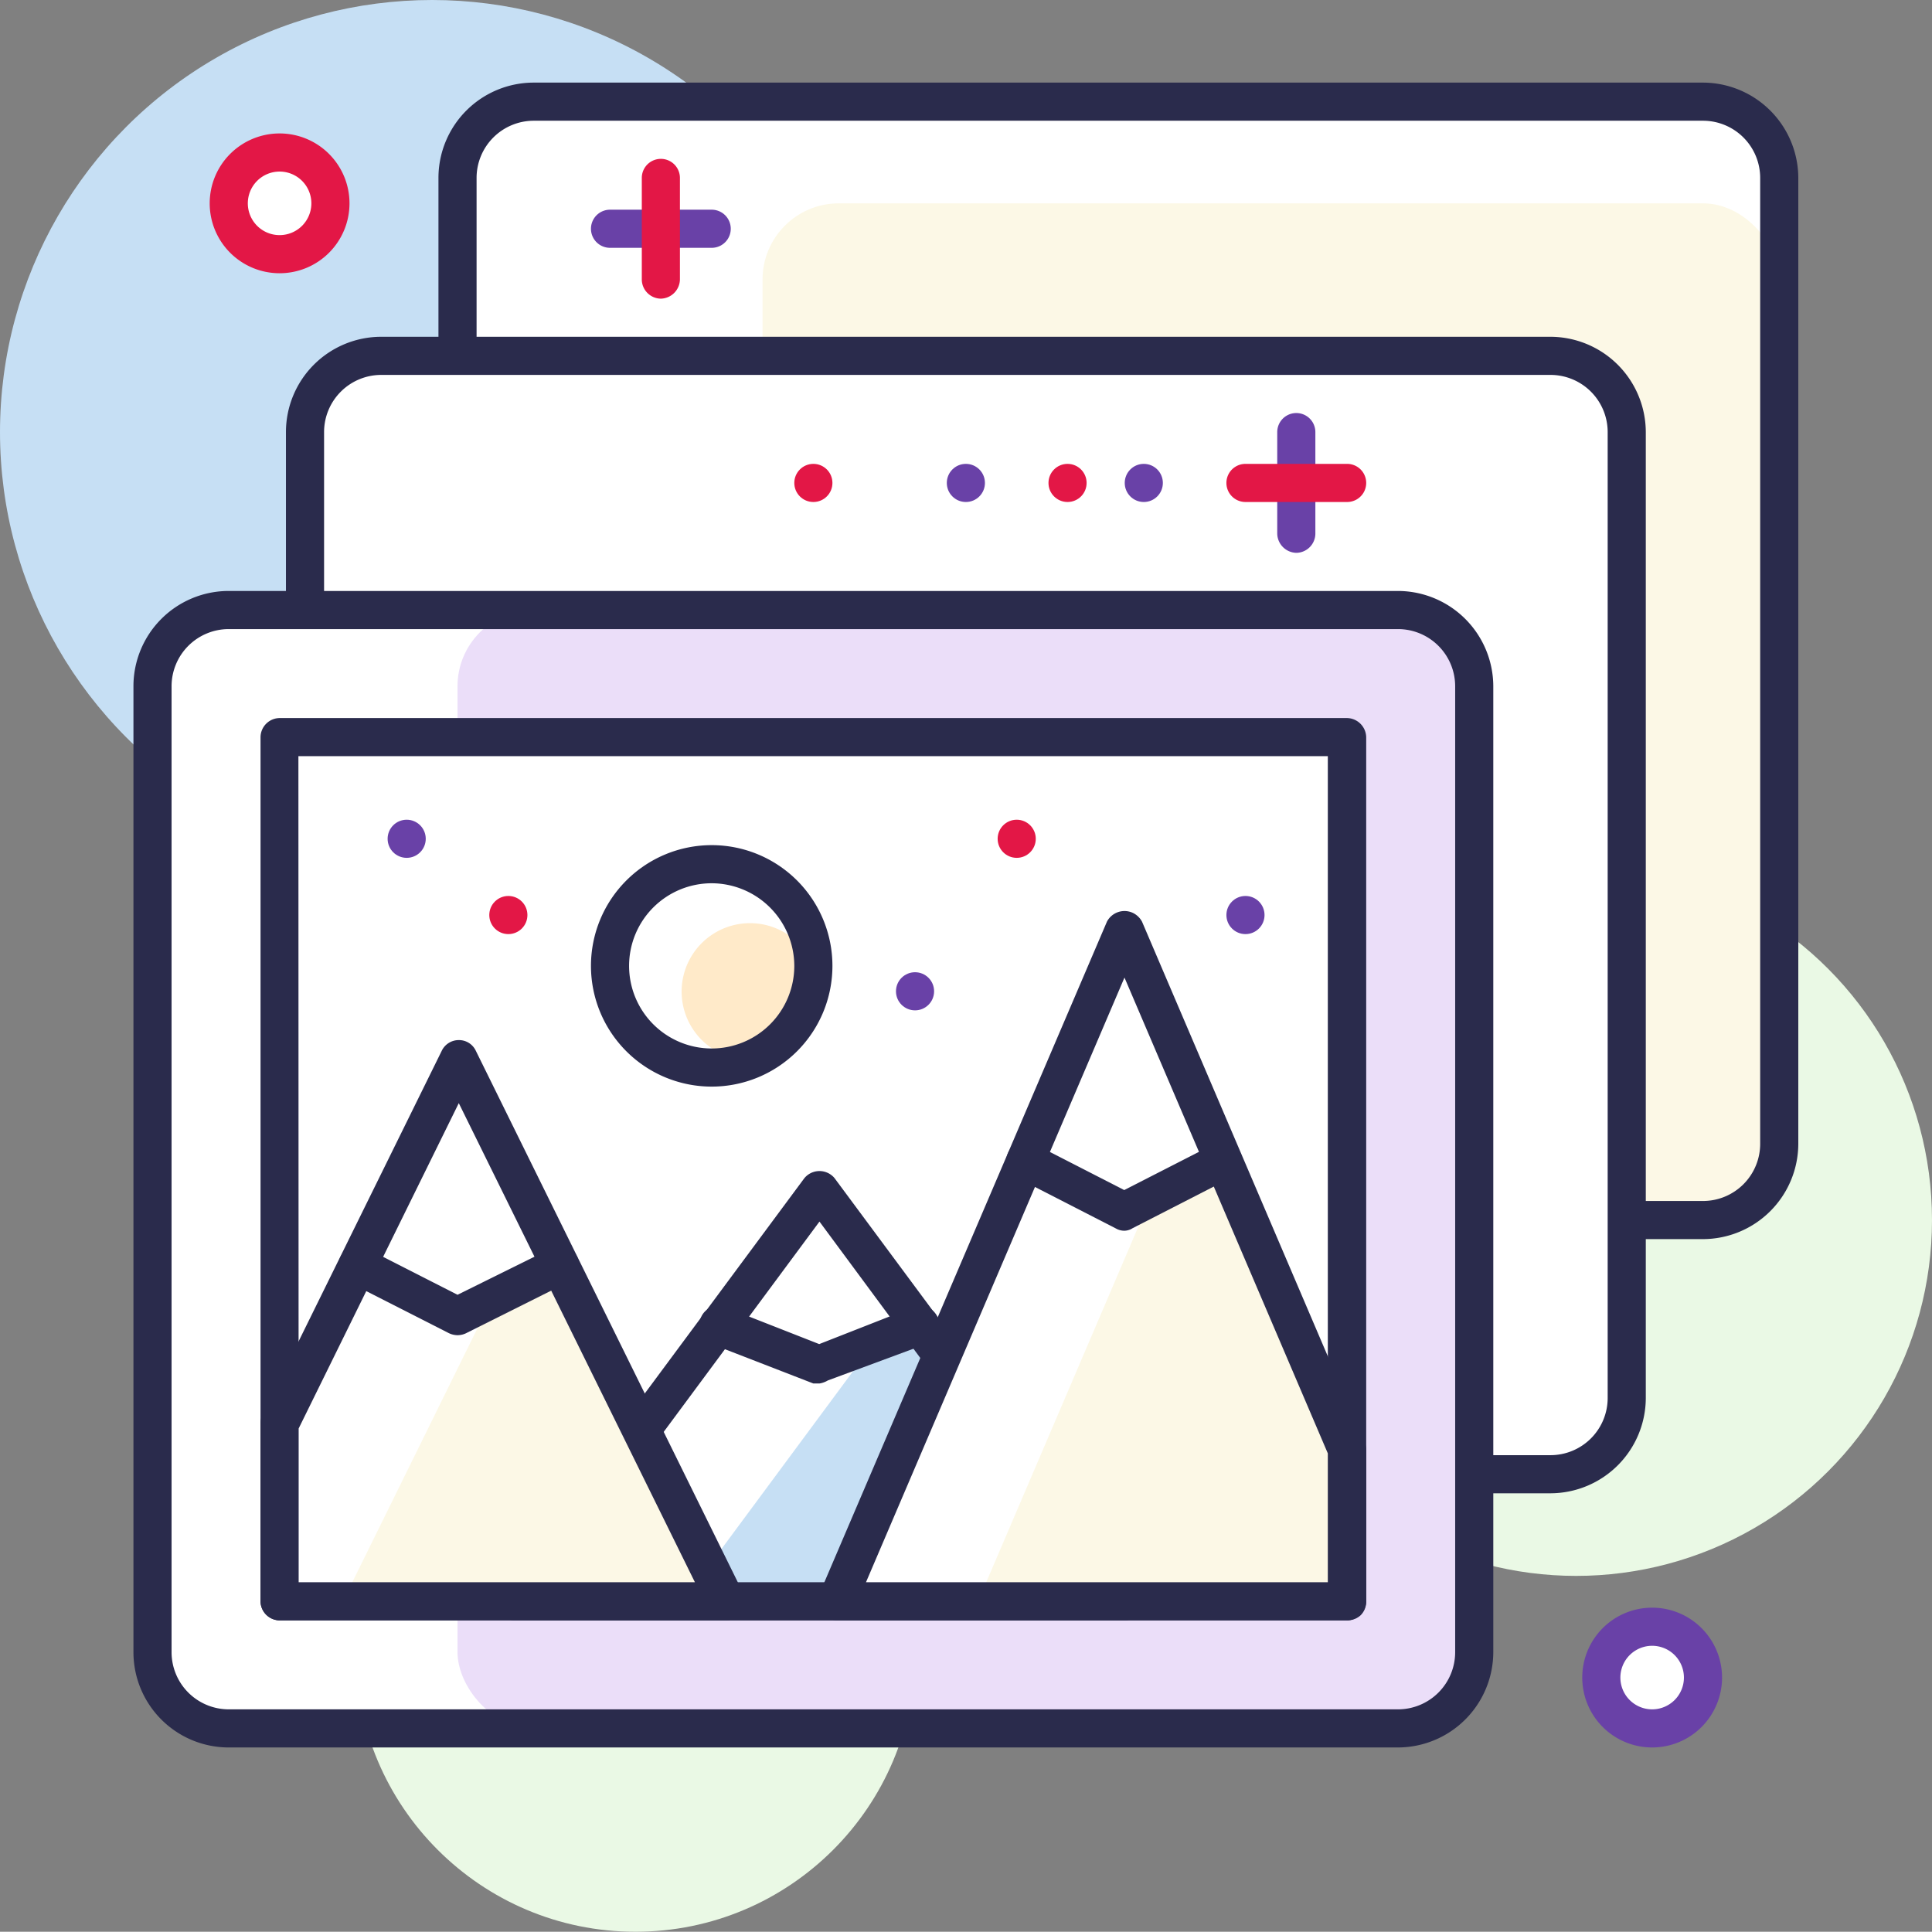
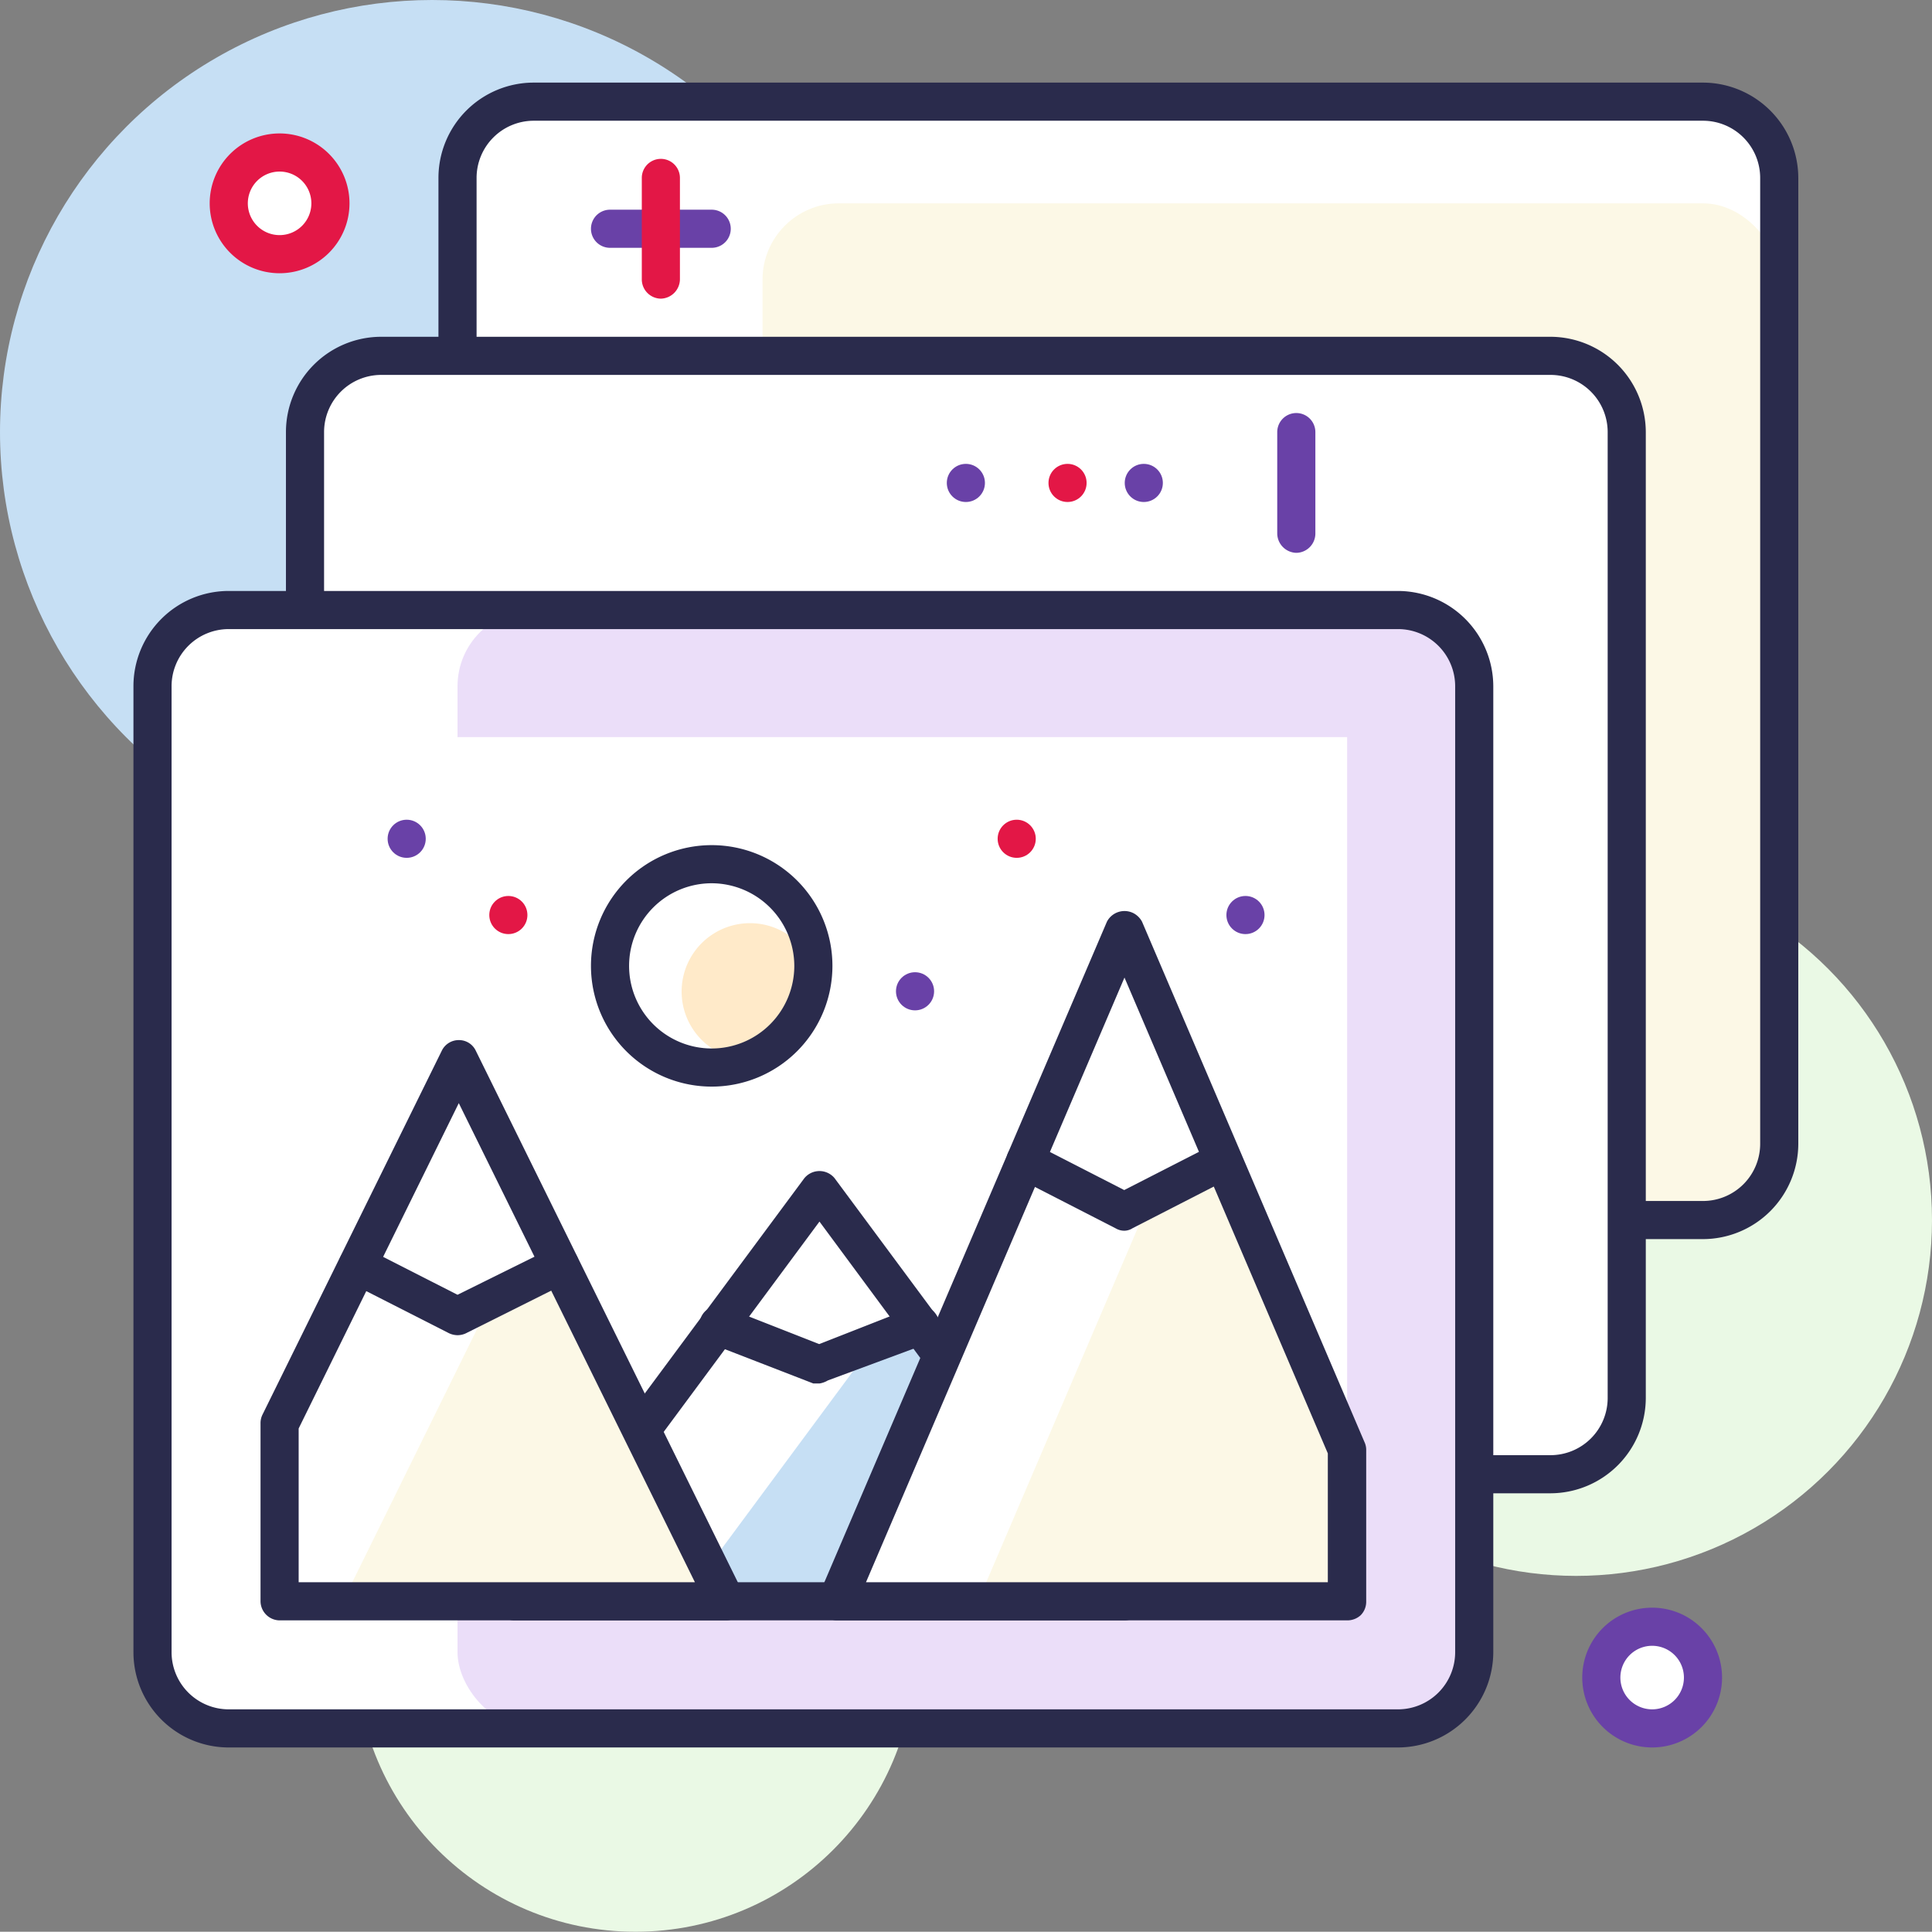
<svg xmlns="http://www.w3.org/2000/svg" viewBox="0 0 76.01 76">
  <rect x="0" y="0" width="76.01" height="76" fill="#808080" stroke="none" />
  <defs>
    <style>.cls-1{fill:#c6dff4;}.cls-2{fill:#eaf9e5;}.cls-3{fill:#fff;}.cls-4{fill:#fcf8e6;}.cls-5{fill:#2a2b4c;}.cls-6{fill:#ebdef9;}.cls-7{fill:#ffeac9;}.cls-8{fill:#6941a7;}.cls-9{fill:#e31746;}</style>
  </defs>
  <title>Asset 48</title>
  <g id="Layer_2" data-name="Layer 2">
    <g id="Icons">
      <g id="_2" data-name=" 2">
        <g id="Layer_2-2" data-name="Layer 2">
          <circle class="cls-1" cx="17" cy="17" r="17" />
          <circle class="cls-2" cx="62.01" cy="48" r="14" />
          <circle class="cls-2" cx="25" cy="65" r="11" />
          <rect class="cls-3" x="18" y="4" width="52" height="44" rx="3" ry="3" />
          <rect class="cls-4" x="30" y="8" width="40" height="40" rx="3" ry="3" />
          <path class="cls-5" d="M67,48.75H21A3.75,3.75,0,0,1,17.25,45V7A3.75,3.75,0,0,1,21,3.25H67A3.76,3.76,0,0,1,70.75,7V45A3.76,3.76,0,0,1,67,48.75Zm-46-44A2.25,2.25,0,0,0,18.75,7V45A2.25,2.25,0,0,0,21,47.25H67A2.25,2.25,0,0,0,69.25,45V7A2.25,2.25,0,0,0,67,4.75Z" />
          <rect class="cls-3" x="12" y="14" width="52" height="44" rx="3" ry="3" />
          <path class="cls-5" d="M61,58.75H15A3.75,3.75,0,0,1,11.25,55V17A3.75,3.75,0,0,1,15,13.25H61A3.76,3.76,0,0,1,64.75,17V55A3.76,3.76,0,0,1,61,58.75Zm-46-44A2.25,2.25,0,0,0,12.75,17V55A2.25,2.25,0,0,0,15,57.25H61A2.25,2.25,0,0,0,63.25,55V17A2.25,2.25,0,0,0,61,14.75Z" />
          <rect class="cls-3" x="6" y="24" width="52" height="44" rx="3" ry="3" />
          <rect class="cls-6" x="18" y="24" width="40" height="44" rx="3" ry="3" />
          <path class="cls-5" d="M55,68.75H9A3.75,3.75,0,0,1,5.25,65V27A3.75,3.75,0,0,1,9,23.25H55A3.76,3.76,0,0,1,58.75,27V65A3.76,3.76,0,0,1,55,68.75Zm-46-44A2.25,2.25,0,0,0,6.75,27V65A2.25,2.25,0,0,0,9,67.25H55A2.25,2.25,0,0,0,57.25,65V27A2.25,2.25,0,0,0,55,24.75Z" />
          <rect class="cls-3" x="11" y="29" width="42" height="34" />
-           <path class="cls-5" d="M53,63.75H11a.76.76,0,0,1-.75-.75V29a.76.76,0,0,1,.75-.75H53a.77.77,0,0,1,.75.75V63A.77.77,0,0,1,53,63.75Zm-41.25-1.5H52.24V29.75H11.74Z" />
          <circle class="cls-3" cx="28" cy="38" r="4" />
          <path class="cls-7" d="M32,38a2.69,2.69,0,1,0-2.5,3.7A4,4,0,0,0,32,38Z" />
          <path class="cls-5" d="M28,42.75A4.75,4.75,0,1,1,32.75,38,4.75,4.75,0,0,1,28,42.75Zm0-8A3.25,3.25,0,1,0,31.25,38,3.26,3.26,0,0,0,28,34.75Z" />
          <circle class="cls-8" cx="16" cy="33" r="0.75" />
          <circle class="cls-9" cx="20" cy="36" r="0.75" />
          <circle class="cls-8" cx="36" cy="39" r="0.75" />
          <circle class="cls-9" cx="40" cy="33" r="0.75" />
          <circle class="cls-8" cx="49" cy="36" r="0.75" />
          <polygon class="cls-3" points="32.25 46.8 20.25 63 44.25 63 32.25 46.8" />
          <polygon class="cls-1" points="36.19 52.13 34.38 52.84 26.86 63 44.25 63 36.19 52.13" />
          <path class="cls-5" d="M44.24,63.75h-24a.76.76,0,0,1-.67-.41.75.75,0,0,1,.07-.79l12-16.19a.77.77,0,0,1,1.08-.12.68.68,0,0,1,.12.12l12,16.19a.75.75,0,0,1,.07.79A.76.76,0,0,1,44.24,63.75Zm-22.51-1.5h21L32.24,48.06Z" />
          <polygon class="cls-3" points="18.06 41.7 11 56.02 11 63 28.55 63 18.06 41.7" />
          <polygon class="cls-4" points="22.04 49.78 19.35 51.11 13.49 63 28.55 63 22.04 49.78" />
          <path class="cls-5" d="M28.55,63.75H11a.76.76,0,0,1-.75-.75V56a.75.75,0,0,1,.07-.33l7.06-14.33a.74.74,0,0,1,.67-.42h0a.73.73,0,0,1,.67.42l10.5,21.3a.75.75,0,0,1-.67,1.11Zm-16.8-1.5H27.34L18.05,43.4l-6.3,12.8Z" />
          <path class="cls-5" d="M32.24,54.43H32l-4-1.55a.75.75,0,0,1-.44-1l0,0a.74.74,0,0,1,1-.44h0l3.67,1.44,3.67-1.44a.75.75,0,0,1,1,.41v0a.76.76,0,0,1-.39,1h0l-3.94,1.46A.92.92,0,0,1,32.24,54.43Z" />
          <polygon class="cls-3" points="44.25 36.55 32.94 63 53 63 53 57.02 44.25 36.55" />
          <polygon class="cls-4" points="45.26 47.15 38.48 63 53 63 53 57.02 48.14 45.67 45.26 47.15" />
          <path class="cls-5" d="M53,63.75H32.93a.75.75,0,0,1-.62-.34.78.78,0,0,1-.07-.71L43.55,36.26a.78.78,0,0,1,1.05-.33.81.81,0,0,1,.33.33l8.75,20.47a.73.73,0,0,1,.07.29v6a.75.75,0,0,1-.22.53A.78.78,0,0,1,53,63.75Zm-18.93-1.5H52.24V57.18l-8-18.72Z" />
          <path class="cls-5" d="M18,52.53a.81.81,0,0,1-.34-.08l-3.93-2a.75.75,0,0,1,.68-1.34L18,50.94l3.7-1.83a.75.75,0,0,1,1,.32h0a.75.75,0,0,1-.32,1h0l-4,2A.78.78,0,0,1,18,52.53Z" />
          <path class="cls-5" d="M44.24,48.42a.67.67,0,0,1-.34-.09l-3.9-2A.74.74,0,1,1,40.68,45l3.55,1.82L47.79,45a.74.74,0,1,1,.67,1.32l-3.9,2A.62.62,0,0,1,44.24,48.42Z" />
          <path class="cls-8" d="M51,21.75a.77.77,0,0,1-.75-.75V17a.75.75,0,0,1,1.5,0v4A.76.76,0,0,1,51,21.75Z" />
-           <path class="cls-9" d="M53,19.75H49a.75.75,0,0,1,0-1.5h4a.75.75,0,1,1,0,1.5Z" />
          <circle class="cls-8" cx="45" cy="19" r="0.75" />
          <circle class="cls-9" cx="42" cy="19" r="0.75" />
          <circle class="cls-8" cx="38" cy="19" r="0.75" />
-           <circle class="cls-9" cx="32" cy="19" r="0.75" />
          <path class="cls-8" d="M28,9.75H24a.75.75,0,0,1,0-1.5h4a.75.75,0,0,1,0,1.5Z" />
          <path class="cls-9" d="M26,11.75a.76.76,0,0,1-.75-.75V7a.75.75,0,0,1,1.5,0v4A.77.77,0,0,1,26,11.75Z" />
          <circle class="cls-3" cx="11" cy="8" r="2" />
          <path class="cls-9" d="M11,10.75A2.75,2.75,0,1,1,13.75,8,2.75,2.75,0,0,1,11,10.75Zm0-4A1.25,1.25,0,1,0,12.25,8,1.25,1.25,0,0,0,11,6.75Z" />
          <circle class="cls-3" cx="65.01" cy="66" r="2" />
          <path class="cls-8" d="M65,68.75A2.75,2.75,0,1,1,67.75,66h0A2.75,2.75,0,0,1,65,68.75Zm0-4A1.25,1.25,0,1,0,66.25,66,1.25,1.25,0,0,0,65,64.75Z" />
        </g>
      </g>
    </g>
  </g>
</svg>